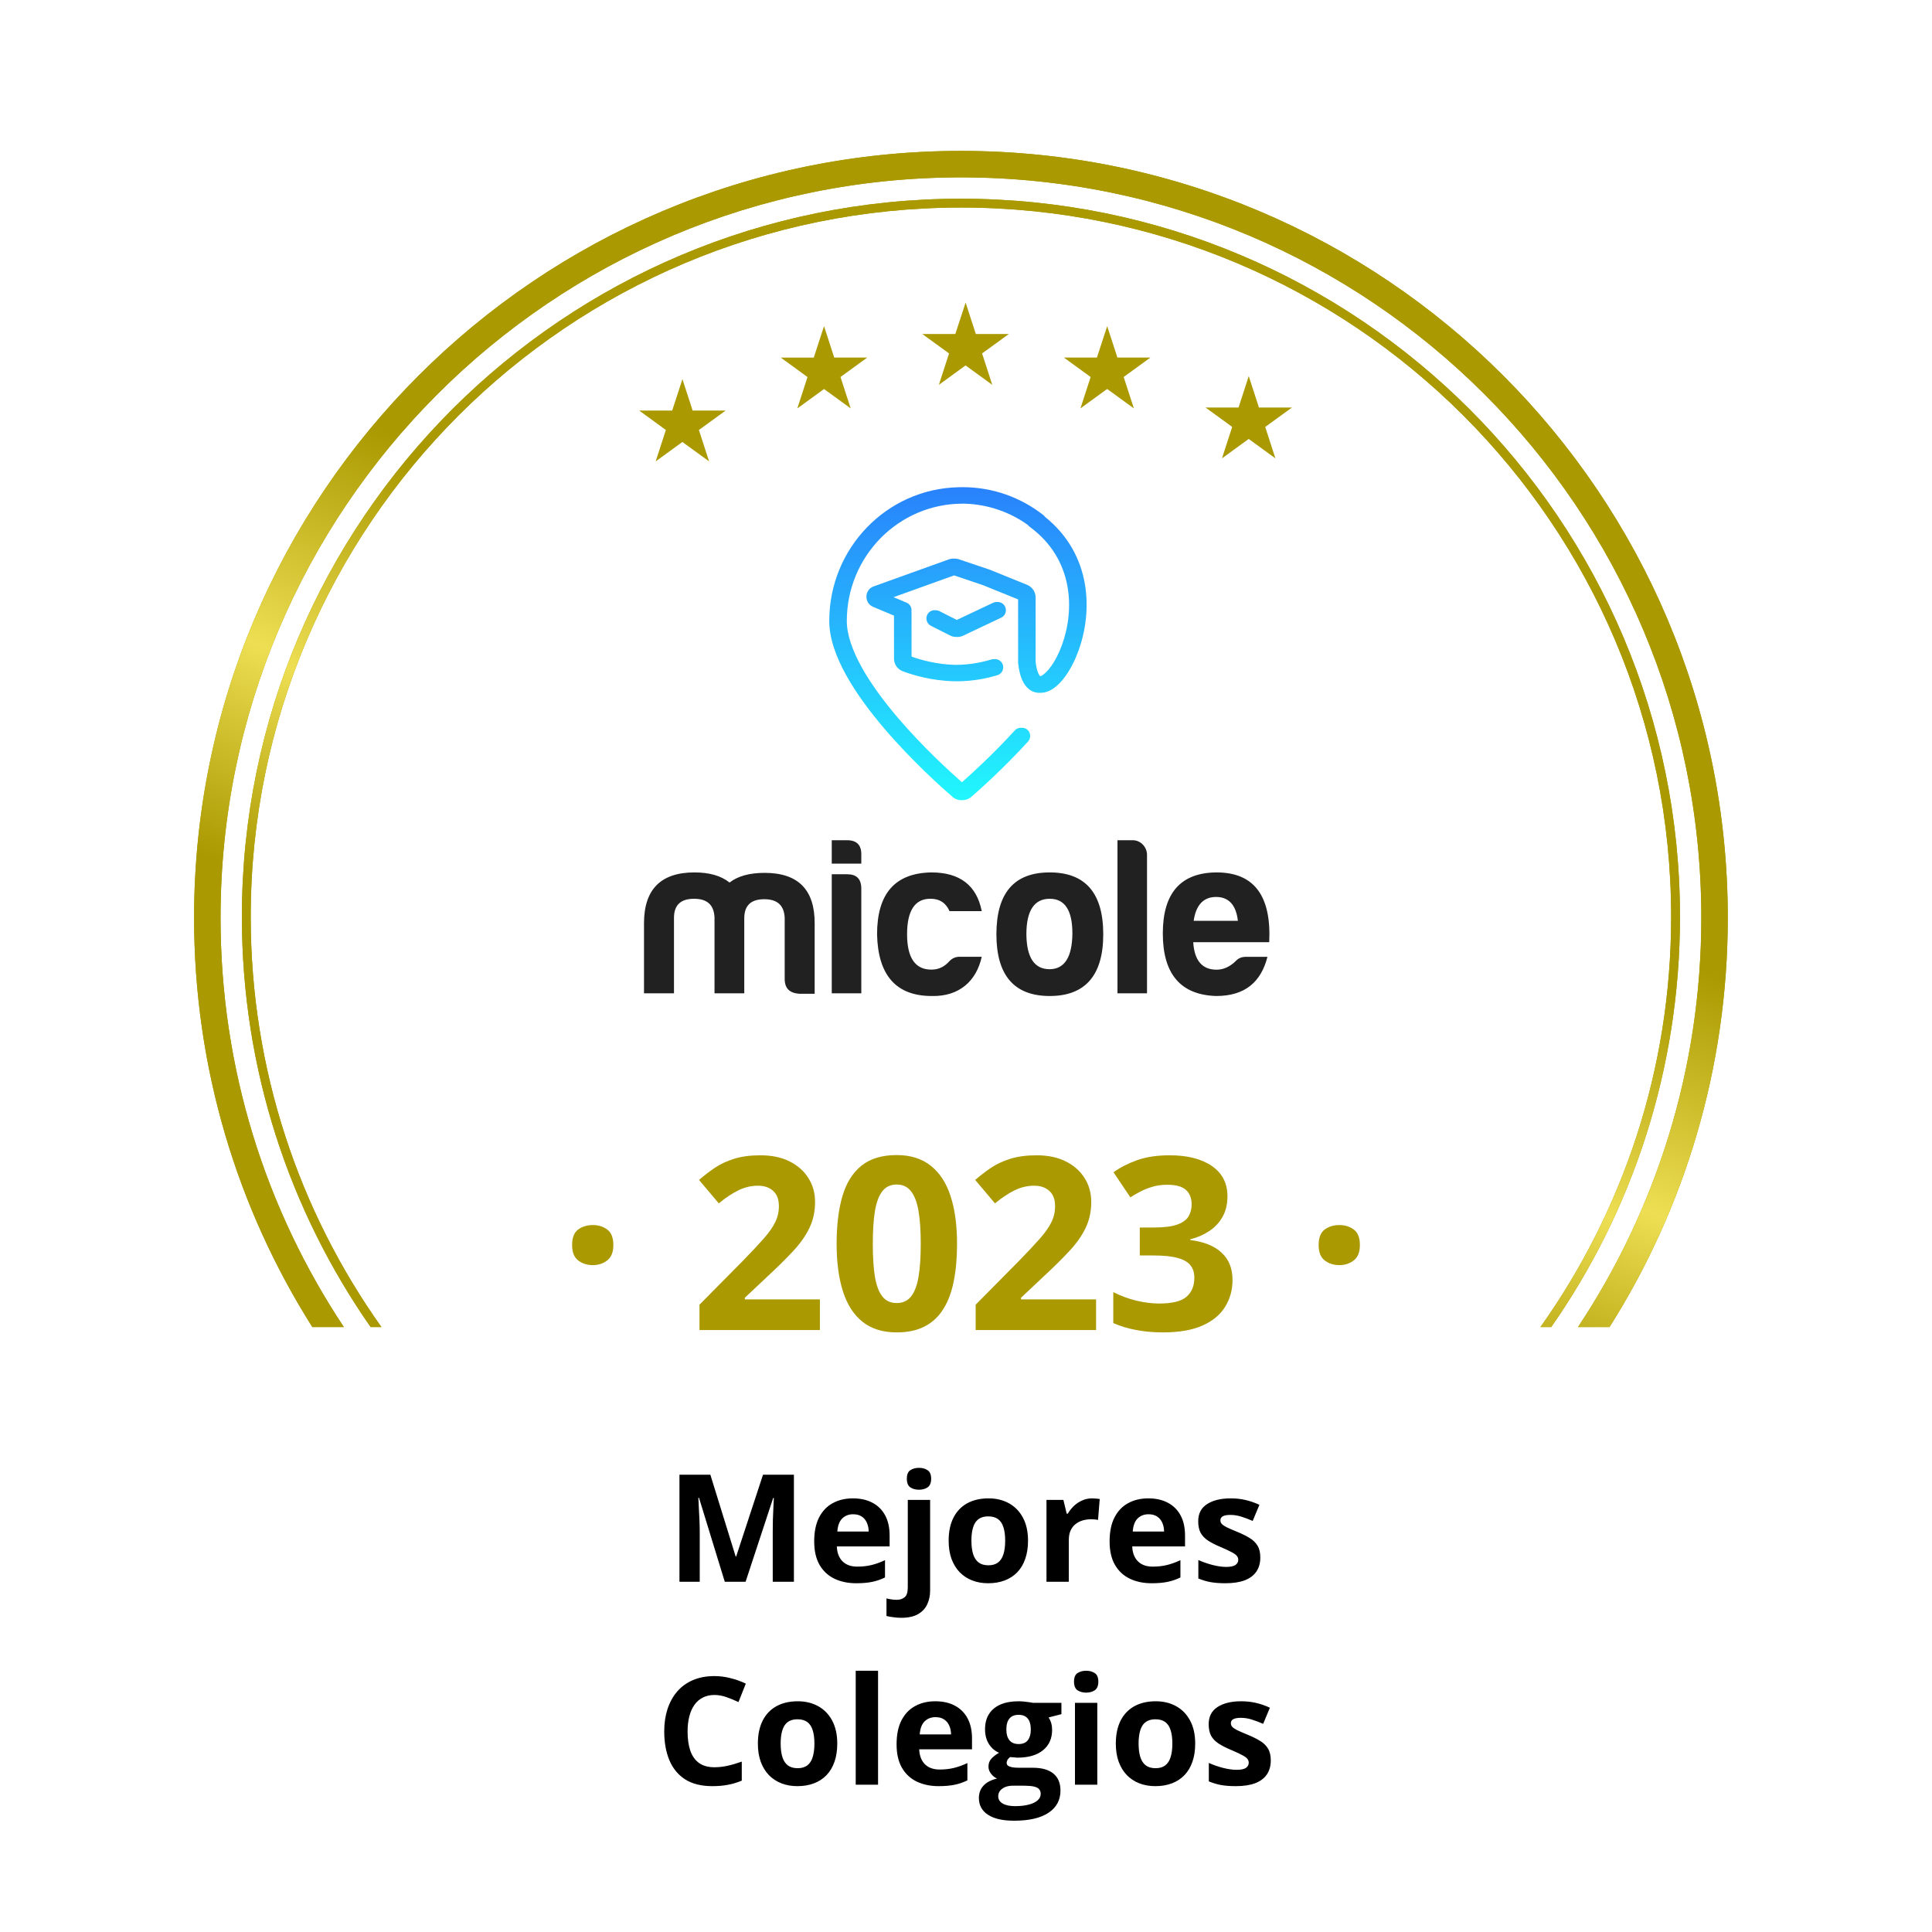
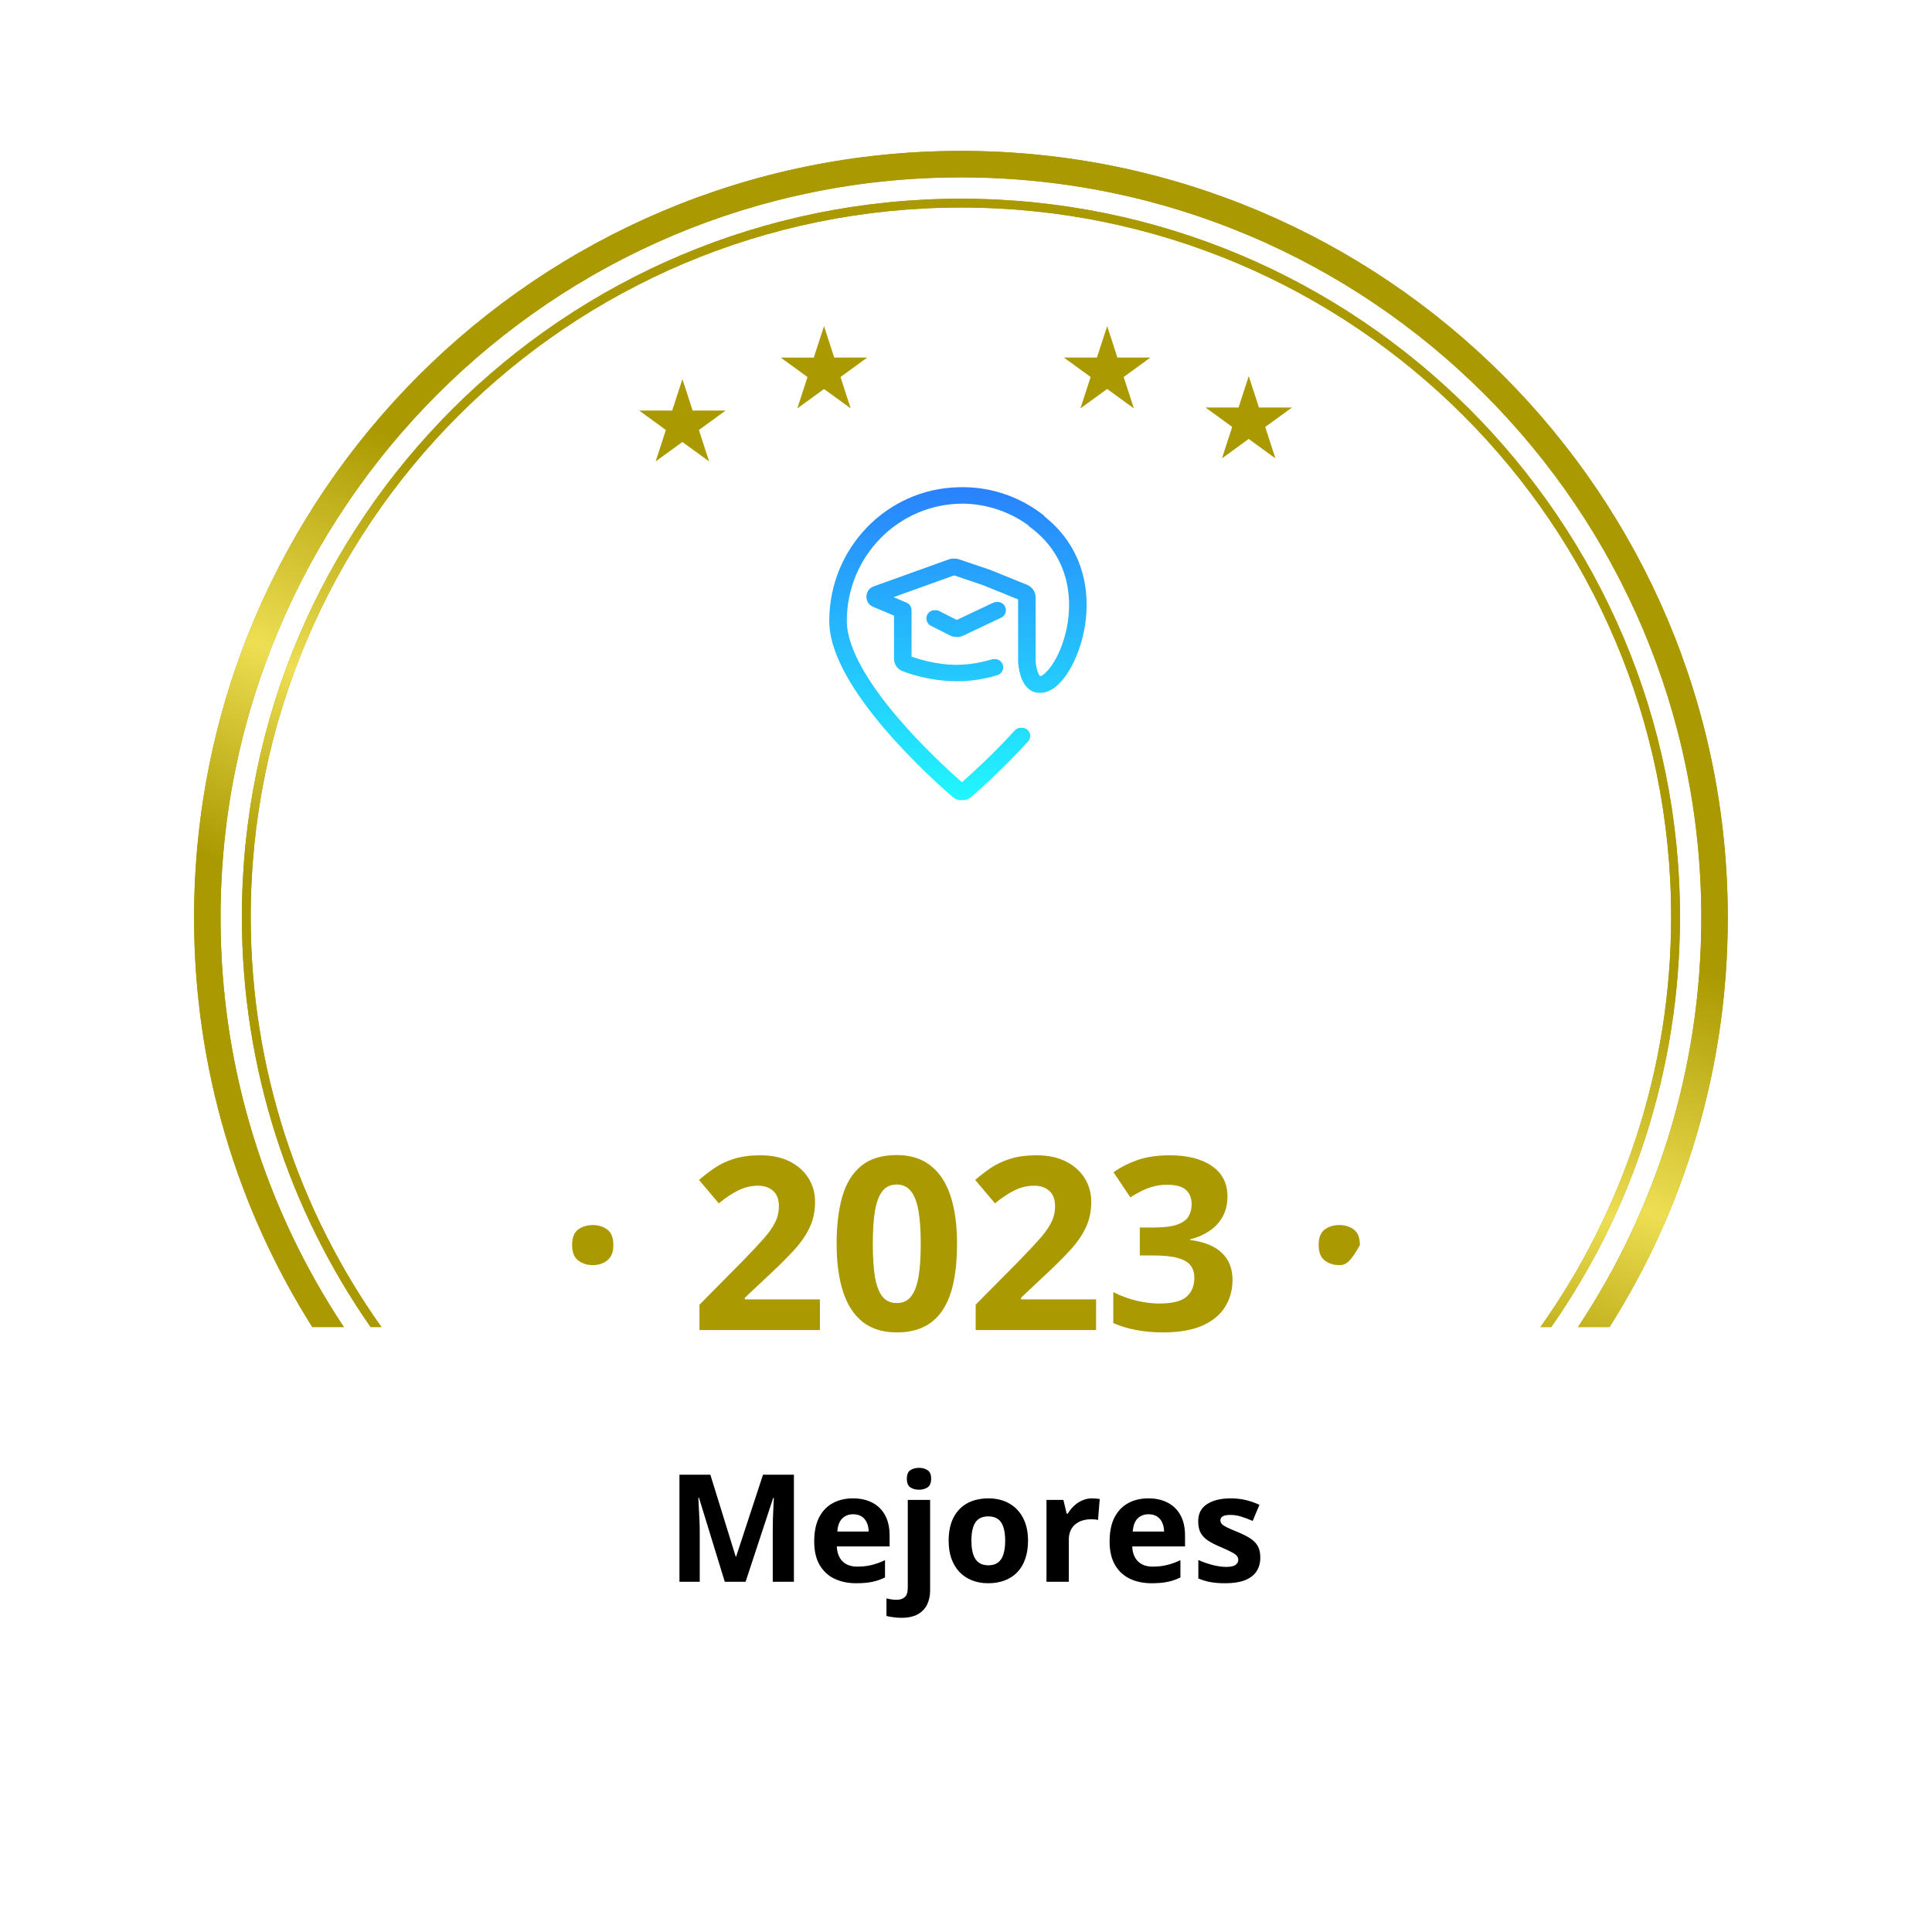
<svg xmlns="http://www.w3.org/2000/svg" width="219" height="219" viewBox="0 0 219 219" fill="none">
  <g filter="url(#filter0_d_800_28826)">
    <path fill-rule="evenodd" clip-rule="evenodd" d="M115.078 2.498C112.028 -0.833 106.778 -0.833 103.727 2.498C101.1 5.366 96.746 5.824 93.58 3.565C89.904 0.941 84.769 2.032 82.477 5.925C80.504 9.276 76.34 10.629 72.774 9.077C68.632 7.275 63.836 9.411 62.404 13.694C61.171 17.383 57.379 19.572 53.568 18.796C49.142 17.894 44.895 20.98 44.385 25.468C43.945 29.332 40.692 32.262 36.803 32.295C32.286 32.333 28.773 36.234 29.207 40.73C29.581 44.602 27.008 48.144 23.21 48.984C18.8 49.961 16.175 54.508 17.535 58.815C18.705 62.524 16.924 66.523 13.385 68.135C9.274 70.008 7.652 75.001 9.877 78.931C11.793 82.316 10.883 86.598 7.756 88.911C4.124 91.597 3.576 96.818 6.569 100.2C9.147 103.112 9.147 107.49 6.569 110.403C3.576 113.785 4.124 119.006 7.756 121.692C10.883 124.005 11.793 128.287 9.877 131.671C7.652 135.602 9.274 140.595 13.385 142.467C16.924 144.079 18.705 148.079 17.535 151.788L17.146 153.021C15.995 156.665 18.216 160.512 21.948 161.339L27 162.457V179.301C27 184.824 31.477 189.301 37 189.301H53C58.523 189.301 63 193.778 63 199.301V200.301C63 205.824 67.477 210.301 73 210.301H147C152.523 210.301 157 205.824 157 200.301V199.301C157 193.778 161.477 189.301 167 189.301H183C188.523 189.301 193 184.824 193 179.301V162.193L196.857 161.339C200.589 160.512 202.81 156.665 201.66 153.021L201.271 151.788C200.1 148.079 201.881 144.079 205.42 142.467C209.531 140.595 211.153 135.602 208.928 131.671C207.012 128.287 207.922 124.005 211.049 121.692C214.681 119.006 215.23 113.785 212.236 110.403C209.658 107.49 209.658 103.112 212.236 100.2C215.23 96.818 214.681 91.597 211.049 88.911C207.922 86.598 207.012 82.316 208.928 78.931C211.153 75.001 209.531 70.008 205.42 68.135C201.881 66.523 200.1 62.524 201.271 58.815C202.63 54.508 200.005 49.961 195.595 48.984C191.798 48.144 189.224 44.602 189.598 40.73C190.032 36.234 186.519 32.333 182.003 32.295C178.113 32.262 174.86 29.332 174.421 25.468C173.91 20.98 169.663 17.894 165.237 18.796C161.426 19.572 157.635 17.383 156.402 13.694C154.969 9.411 150.173 7.275 146.032 9.077C142.465 10.629 138.302 9.276 136.328 5.925C134.037 2.032 128.902 0.941 125.225 3.565C122.059 5.824 117.705 5.366 115.078 2.498Z" fill="white" />
  </g>
-   <path d="M109.457 34.301L110.566 37.717L110.61 37.861H110.76H114.354L111.448 39.974L111.326 40.063L111.37 40.207L112.479 43.623L109.573 41.511L109.451 41.422L109.329 41.511L106.423 43.623L107.532 40.207L107.577 40.063L107.455 39.974L104.549 37.861H108.142H108.292L108.336 37.717L109.457 34.301Z" fill="#AA9900" />
  <path d="M125.506 36.97L126.616 40.386L126.66 40.531H126.81H130.404L127.497 42.644L127.375 42.732L127.42 42.877L128.529 46.293L125.623 44.18L125.501 44.091L125.379 44.18L122.473 46.293L123.582 42.877L123.626 42.732L123.504 42.644L120.598 40.531H124.192H124.342L124.386 40.386L125.506 36.97Z" fill="#AA9900" />
  <path d="M77.357 42.978L78.466 46.394L78.51 46.538H78.66H82.254L79.348 48.651L79.226 48.74L79.27 48.884L80.379 52.301L77.473 50.188L77.351 50.099L77.229 50.188L74.323 52.301L75.432 48.884L75.477 48.74L75.355 48.651L72.454 46.538H76.048H76.198L76.242 46.394L77.357 42.978Z" fill="#AA9900" />
  <path d="M93.407 36.97L94.516 40.386L94.56 40.531H94.71H98.304L95.398 42.644L95.276 42.732L95.32 42.877L96.429 46.293L93.529 44.185L93.407 44.097L93.285 44.185L90.379 46.298L91.488 42.882L91.532 42.738L91.41 42.649L88.504 40.536H92.098H92.248L92.292 40.392L93.407 36.97Z" fill="#AA9900" />
  <path d="M141.551 42.634L142.66 46.051L142.704 46.195H142.854H146.448L143.542 48.308L143.42 48.397L143.464 48.541L144.573 51.957L141.667 49.844L141.545 49.755L141.423 49.844L138.517 51.957L139.626 48.541L139.67 48.397L139.56 48.308L136.654 46.195H140.247H140.397L140.441 46.051L141.551 42.634Z" fill="#AA9900" />
  <path fill-rule="evenodd" clip-rule="evenodd" d="M25 104.032C25 57.681 62.575 20.106 108.925 20.106C155.276 20.106 192.851 57.681 192.851 104.032C192.851 121.187 187.705 137.137 178.872 150.427H182.447C190.937 137.001 195.851 121.089 195.851 104.032C195.851 56.024 156.933 17.106 108.925 17.106C60.918 17.106 22 56.024 22 104.032C22 121.089 26.914 137.001 35.404 150.427H38.979C30.146 137.137 25 121.187 25 104.032Z" fill="#AA9900" />
  <path fill-rule="evenodd" clip-rule="evenodd" d="M25 104.032C25 57.681 62.575 20.106 108.925 20.106C155.276 20.106 192.851 57.681 192.851 104.032C192.851 121.187 187.705 137.137 178.872 150.427H182.447C190.937 137.001 195.851 121.089 195.851 104.032C195.851 56.024 156.933 17.106 108.925 17.106C60.918 17.106 22 56.024 22 104.032C22 121.089 26.914 137.001 35.404 150.427H38.979C30.146 137.137 25 121.187 25 104.032Z" fill="url(#paint0_linear_800_28826)" />
  <path fill-rule="evenodd" clip-rule="evenodd" d="M28.419 103.931C28.419 59.524 64.462 23.525 108.926 23.525C153.389 23.525 189.432 59.524 189.432 103.931C189.432 121.256 183.947 137.3 174.615 150.427H175.838C185.037 137.245 190.432 121.217 190.432 103.931C190.432 58.971 153.94 22.525 108.926 22.525C63.911 22.525 27.419 58.971 27.419 103.931C27.419 121.217 32.813 137.245 42.013 150.427H43.236C33.904 137.3 28.419 121.256 28.419 103.931Z" fill="#AA9900" />
  <path fill-rule="evenodd" clip-rule="evenodd" d="M28.419 103.931C28.419 59.524 64.462 23.525 108.926 23.525C153.389 23.525 189.432 59.524 189.432 103.931C189.432 121.256 183.947 137.3 174.615 150.427H175.838C185.037 137.245 190.432 121.217 190.432 103.931C190.432 58.971 153.94 22.525 108.926 22.525C63.911 22.525 27.419 58.971 27.419 103.931C27.419 121.217 32.813 137.245 42.013 150.427H43.236C33.904 137.3 28.419 121.256 28.419 103.931Z" fill="url(#paint1_linear_800_28826)" />
  <g clip-path="url(#clip0_800_28826)">
-     <path fill-rule="evenodd" clip-rule="evenodd" d="M76.399 103.973V112.597H73V104.66C73 100.808 74.916 98.892 78.719 98.892C80.43 98.892 81.742 99.276 82.696 100.04C83.654 99.302 84.962 98.943 86.678 98.943C90.481 98.943 92.371 100.859 92.346 104.711V112.648H90.61C89.502 112.572 88.948 112.036 88.948 110.964V104.023C88.873 102.618 88.115 101.93 86.632 101.93C85.145 101.93 84.391 102.618 84.366 104.023V112.597H80.993V103.973C80.918 102.568 80.16 101.88 78.677 101.88C77.182 101.88 76.424 102.568 76.399 103.973ZM96.02 99.099C97.103 99.099 97.632 99.635 97.632 100.732V112.597H94.283V99.099H96.02V99.099ZM96.02 95.243C97.128 95.243 97.657 95.804 97.632 96.901V97.897H94.283V95.243H96.02ZM105.616 112.901C101.584 112.901 99.519 110.555 99.419 105.909C99.419 101.289 101.459 98.968 105.566 98.892C108.79 98.892 110.706 100.348 111.285 103.281H107.632C107.228 102.361 106.524 101.876 105.466 101.876C103.704 101.876 102.821 103.226 102.821 105.905C102.821 108.584 103.754 109.935 105.616 109.909C106.395 109.909 107.078 109.576 107.632 108.939C107.961 108.606 108.336 108.454 108.765 108.454H111.285C110.677 111.217 108.715 112.977 105.616 112.901ZM116.345 105.909C116.37 108.538 117.253 109.863 118.965 109.863C120.677 109.863 121.535 108.487 121.56 105.808C121.56 103.179 120.702 101.88 118.99 101.88C117.228 101.88 116.345 103.23 116.345 105.909ZM125.058 105.909C125.058 110.555 123.017 112.901 118.99 112.901C114.962 112.901 112.946 110.555 112.946 105.909C112.946 101.213 114.962 98.892 118.99 98.892C123.017 98.892 125.058 101.213 125.058 105.909ZM130.019 96.901V112.593H126.67V95.243H128.407C129.29 95.243 130.019 96.01 130.019 96.901ZM135.308 104.378H140.319C140.119 102.593 139.286 101.673 137.849 101.673C136.416 101.673 135.562 102.593 135.308 104.378ZM137.853 112.901C133.821 112.774 131.81 110.399 131.81 105.808C131.81 101.213 133.851 98.918 137.903 98.892C142.135 98.892 144.126 101.521 143.872 106.804H135.258C135.383 108.871 136.266 109.918 137.903 109.918C138.682 109.918 139.415 109.584 140.069 108.947C140.373 108.614 140.748 108.462 141.202 108.462H143.672C142.939 111.319 141.127 112.901 137.853 112.901Z" fill="#212121" />
    <path fill-rule="evenodd" clip-rule="evenodd" d="M109.061 90.7C109.427 90.713 109.795 90.589 110.091 90.334C111.074 89.485 113.773 87.085 116.535 84.051C116.876 83.675 116.851 83.084 116.481 82.739C116.28 82.551 116.018 82.473 115.765 82.499C115.497 82.481 115.224 82.581 115.029 82.798C112.578 85.491 110.166 87.678 109.037 88.672C107.709 87.506 104.609 84.686 101.753 81.333C100.208 79.519 98.754 77.57 97.688 75.658C96.618 73.73 95.989 71.932 95.989 70.392C95.989 63.046 101.866 57.093 109.117 57.093C109.207 57.093 109.297 57.094 109.387 57.095C112.032 57.18 114.478 58.055 116.503 59.498C116.558 59.574 116.624 59.641 116.703 59.7C121.756 63.397 121.801 69.156 120.394 73.072C120.044 74.042 119.615 74.865 119.173 75.49C118.719 76.131 118.307 76.486 118.02 76.616C117.981 76.635 117.947 76.647 117.919 76.656C117.91 76.649 117.898 76.639 117.884 76.624C117.743 76.477 117.505 76.038 117.393 75.008V67.734C117.393 67.101 117.01 66.532 116.431 66.295L112.203 64.582L108.709 63.401C108.539 63.343 108.363 63.317 108.187 63.322C107.976 63.305 107.763 63.334 107.561 63.405L99.027 66.473C97.973 66.853 97.932 68.35 98.965 68.785L101.339 69.785V74.65C101.339 75.253 101.689 75.836 102.293 76.072C103.433 76.518 105.655 77.167 108.078 77.217C108.226 77.221 108.376 77.224 108.525 77.224C110.296 77.224 111.899 76.89 113.069 76.532C113.553 76.384 113.827 75.865 113.682 75.376C113.557 74.957 113.167 74.692 112.752 74.717C112.633 74.704 112.51 74.714 112.388 74.751C111.347 75.068 109.923 75.363 108.373 75.363C108.288 75.363 108.203 75.362 108.118 75.361C106.174 75.298 104.359 74.805 103.328 74.426V69.481C103.328 69.426 103.323 69.376 103.315 69.325C103.382 68.907 103.165 68.481 102.761 68.312L101.287 67.692L108.154 65.224L111.422 66.329L115.408 67.945V75.11L115.412 75.156C115.533 76.342 115.833 77.321 116.424 77.928C116.741 78.253 117.132 78.464 117.578 78.519C117.707 78.535 117.833 78.538 117.958 78.53C118.309 78.534 118.643 78.443 118.942 78.304C119.646 77.979 120.287 77.333 120.825 76.57C121.374 75.789 121.878 74.806 122.274 73.705C123.798 69.464 123.89 62.958 118.459 58.591C118.409 58.515 118.342 58.443 118.267 58.384C115.735 56.401 112.565 55.223 109.121 55.223C108.951 55.223 108.781 55.226 108.613 55.232C100.512 55.422 94 62.136 94 70.388C94 72.393 94.8 74.528 95.937 76.57C97.082 78.629 98.623 80.68 100.21 82.549C103.392 86.283 106.845 89.359 107.982 90.338C108.294 90.608 108.682 90.727 109.061 90.7ZM108.459 70.272L112.575 68.326C112.722 68.256 112.879 68.231 113.032 68.243C113.403 68.213 113.771 68.416 113.936 68.776C114.152 69.24 113.952 69.797 113.494 70.013L109.171 72.059C108.931 72.175 108.667 72.222 108.408 72.201C108.166 72.205 107.924 72.152 107.702 72.039L105.52 70.934C105.066 70.706 104.882 70.145 105.107 69.685C105.281 69.33 105.651 69.138 106.02 69.174C106.174 69.165 106.332 69.196 106.48 69.27L108.459 70.272Z" fill="url(#paint2_linear_800_28826)" />
  </g>
-   <path d="M64.851 141.135C64.851 140.298 65.078 139.71 65.532 139.372C65.995 139.034 66.552 138.865 67.202 138.865C67.834 138.865 68.377 139.034 68.831 139.372C69.294 139.71 69.526 140.298 69.526 141.135C69.526 141.936 69.294 142.515 68.831 142.871C68.377 143.228 67.834 143.406 67.202 143.406C66.552 143.406 65.995 143.228 65.532 142.871C65.078 142.515 64.851 141.936 64.851 141.135ZM92.939 150.765H79.289V147.893L84.191 142.938C85.179 141.923 85.971 141.077 86.568 140.401C87.173 139.715 87.61 139.092 87.877 138.531C88.153 137.97 88.291 137.369 88.291 136.728C88.291 135.953 88.073 135.374 87.636 134.991C87.209 134.6 86.635 134.404 85.913 134.404C85.157 134.404 84.422 134.577 83.71 134.925C82.997 135.272 82.254 135.766 81.479 136.407L79.236 133.749C79.796 133.268 80.388 132.814 81.012 132.387C81.644 131.96 82.374 131.617 83.202 131.359C84.039 131.091 85.041 130.958 86.207 130.958C87.489 130.958 88.589 131.189 89.506 131.652C90.432 132.115 91.144 132.748 91.643 133.549C92.142 134.341 92.391 135.241 92.391 136.247C92.391 137.324 92.177 138.308 91.75 139.198C91.323 140.089 90.699 140.97 89.88 141.843C89.07 142.716 88.09 143.682 86.942 144.741L84.431 147.105V147.292H92.939V150.765ZM108.485 141.002C108.485 142.578 108.36 143.984 108.111 145.222C107.871 146.46 107.479 147.51 106.936 148.374C106.401 149.238 105.698 149.897 104.825 150.351C103.953 150.805 102.893 151.032 101.647 151.032C100.08 151.032 98.793 150.636 97.787 149.843C96.781 149.042 96.037 147.893 95.556 146.397C95.076 144.893 94.835 143.094 94.835 141.002C94.835 138.891 95.053 137.088 95.49 135.592C95.935 134.088 96.656 132.935 97.653 132.133C98.65 131.332 99.982 130.931 101.647 130.931C103.205 130.931 104.487 131.332 105.493 132.133C106.508 132.926 107.261 134.074 107.75 135.579C108.24 137.075 108.485 138.882 108.485 141.002ZM98.936 141.002C98.936 142.488 99.016 143.731 99.176 144.728C99.345 145.716 99.626 146.46 100.017 146.958C100.409 147.457 100.952 147.706 101.647 147.706C102.332 147.706 102.871 147.461 103.263 146.972C103.663 146.473 103.948 145.73 104.118 144.741C104.287 143.744 104.371 142.497 104.371 141.002C104.371 139.515 104.287 138.272 104.118 137.275C103.948 136.278 103.663 135.53 103.263 135.031C102.871 134.524 102.332 134.27 101.647 134.27C100.952 134.27 100.409 134.524 100.017 135.031C99.626 135.53 99.345 136.278 99.176 137.275C99.016 138.272 98.936 139.515 98.936 141.002ZM124.245 150.765H110.595V147.893L115.497 142.938C116.485 141.923 117.278 141.077 117.874 140.401C118.48 139.715 118.916 139.092 119.183 138.531C119.459 137.97 119.597 137.369 119.597 136.728C119.597 135.953 119.379 135.374 118.943 134.991C118.515 134.6 117.941 134.404 117.22 134.404C116.463 134.404 115.728 134.577 115.016 134.925C114.304 135.272 113.56 135.766 112.786 136.407L110.542 133.749C111.103 133.268 111.695 132.814 112.318 132.387C112.95 131.96 113.68 131.617 114.508 131.359C115.345 131.091 116.347 130.958 117.514 130.958C118.796 130.958 119.895 131.189 120.812 131.652C121.738 132.115 122.451 132.748 122.949 133.549C123.448 134.341 123.697 135.241 123.697 136.247C123.697 137.324 123.484 138.308 123.056 139.198C122.629 140.089 122.006 140.97 121.186 141.843C120.376 142.716 119.397 143.682 118.248 144.741L115.737 147.105V147.292H124.245V150.765ZM139.137 135.606C139.137 136.505 138.95 137.284 138.576 137.943C138.202 138.602 137.694 139.141 137.053 139.559C136.421 139.978 135.709 140.285 134.916 140.481V140.561C136.483 140.757 137.672 141.237 138.482 142.003C139.302 142.769 139.711 143.793 139.711 145.075C139.711 146.215 139.431 147.234 138.87 148.134C138.318 149.033 137.463 149.741 136.305 150.257C135.148 150.774 133.656 151.032 131.831 151.032C130.754 151.032 129.748 150.943 128.813 150.765C127.887 150.596 127.014 150.333 126.195 149.977V146.464C127.032 146.891 127.909 147.216 128.826 147.439C129.743 147.653 130.598 147.76 131.39 147.76C132.868 147.76 133.901 147.506 134.489 146.998C135.086 146.482 135.384 145.761 135.384 144.835C135.384 144.292 135.246 143.833 134.97 143.459C134.694 143.085 134.213 142.8 133.527 142.604C132.851 142.408 131.902 142.31 130.682 142.31H129.2V139.145H130.709C131.911 139.145 132.824 139.034 133.447 138.811C134.079 138.58 134.507 138.268 134.729 137.876C134.961 137.476 135.077 137.021 135.077 136.514C135.077 135.819 134.863 135.276 134.436 134.885C134.008 134.493 133.296 134.297 132.299 134.297C131.675 134.297 131.105 134.377 130.589 134.537C130.081 134.689 129.623 134.876 129.213 135.098C128.804 135.312 128.443 135.521 128.132 135.726L126.222 132.881C126.987 132.329 127.882 131.871 128.906 131.505C129.939 131.14 131.168 130.958 132.592 130.958C134.605 130.958 136.198 131.363 137.374 132.173C138.549 132.984 139.137 134.128 139.137 135.606ZM149.474 141.135C149.474 140.298 149.701 139.71 150.155 139.372C150.618 139.034 151.175 138.865 151.825 138.865C152.457 138.865 153 139.034 153.454 139.372C153.917 139.71 154.149 140.298 154.149 141.135C154.149 141.936 153.917 142.515 153.454 142.871C153 143.228 152.457 143.406 151.825 143.406C151.175 143.406 150.618 143.228 150.155 142.871C149.701 142.515 149.474 141.936 149.474 141.135Z" fill="#AA9900" />
-   <path d="M80.987 192.132C80.494 192.132 80.057 192.229 79.675 192.423C79.299 192.611 78.981 192.885 78.721 193.245C78.466 193.604 78.272 194.039 78.14 194.548C78.007 195.057 77.94 195.63 77.94 196.266C77.94 197.124 78.046 197.857 78.256 198.466C78.472 199.069 78.804 199.531 79.252 199.852C79.7 200.167 80.278 200.325 80.987 200.325C81.479 200.325 81.972 200.27 82.464 200.159C82.962 200.049 83.502 199.891 84.083 199.686V201.844C83.546 202.066 83.018 202.223 82.498 202.317C81.977 202.417 81.394 202.467 80.746 202.467C79.495 202.467 78.466 202.209 77.658 201.695C76.856 201.175 76.261 200.45 75.874 199.52C75.486 198.585 75.293 197.495 75.293 196.25C75.293 195.331 75.417 194.49 75.666 193.726C75.915 192.962 76.28 192.301 76.762 191.742C77.243 191.183 77.838 190.752 78.546 190.447C79.255 190.143 80.068 189.991 80.987 189.991C81.59 189.991 82.193 190.068 82.796 190.223C83.405 190.373 83.986 190.58 84.54 190.846L83.71 192.938C83.256 192.722 82.799 192.534 82.34 192.373C81.88 192.213 81.43 192.132 80.987 192.132ZM94.907 197.644C94.907 198.419 94.802 199.105 94.592 199.703C94.387 200.3 94.085 200.807 93.687 201.222C93.294 201.631 92.818 201.941 92.259 202.151C91.706 202.362 91.081 202.467 90.383 202.467C89.73 202.467 89.13 202.362 88.582 202.151C88.04 201.941 87.567 201.631 87.163 201.222C86.764 200.807 86.454 200.3 86.233 199.703C86.017 199.105 85.909 198.419 85.909 197.644C85.909 196.615 86.092 195.743 86.457 195.029C86.822 194.315 87.342 193.773 88.018 193.402C88.693 193.032 89.498 192.846 90.433 192.846C91.302 192.846 92.071 193.032 92.741 193.402C93.416 193.773 93.944 194.315 94.326 195.029C94.713 195.743 94.907 196.615 94.907 197.644ZM88.491 197.644C88.491 198.253 88.557 198.765 88.69 199.18C88.823 199.595 89.03 199.907 89.312 200.118C89.595 200.328 89.963 200.433 90.416 200.433C90.865 200.433 91.227 200.328 91.504 200.118C91.786 199.907 91.991 199.595 92.118 199.18C92.251 198.765 92.317 198.253 92.317 197.644C92.317 197.03 92.251 196.521 92.118 196.117C91.991 195.707 91.786 195.4 91.504 195.195C91.222 194.991 90.854 194.888 90.4 194.888C89.73 194.888 89.243 195.118 88.939 195.577C88.64 196.036 88.491 196.725 88.491 197.644ZM99.531 202.301H96.999V189.385H99.531V202.301ZM106.022 192.846C106.88 192.846 107.618 193.012 108.238 193.344C108.858 193.671 109.337 194.147 109.674 194.772C110.012 195.397 110.181 196.161 110.181 197.063V198.292H104.196C104.223 199.005 104.437 199.567 104.835 199.977C105.239 200.381 105.798 200.583 106.512 200.583C107.104 200.583 107.646 200.522 108.139 200.4C108.631 200.278 109.138 200.096 109.658 199.852V201.811C109.198 202.038 108.717 202.204 108.213 202.309C107.715 202.414 107.109 202.467 106.396 202.467C105.466 202.467 104.641 202.295 103.922 201.952C103.208 201.609 102.646 201.086 102.237 200.383C101.833 199.681 101.631 198.795 101.631 197.727C101.631 196.642 101.813 195.74 102.179 195.021C102.549 194.296 103.064 193.754 103.723 193.394C104.381 193.029 105.148 192.846 106.022 192.846ZM106.039 194.647C105.546 194.647 105.137 194.805 104.81 195.121C104.489 195.436 104.304 195.931 104.254 196.606H107.807C107.801 196.23 107.732 195.895 107.599 195.602C107.472 195.309 107.278 195.076 107.018 194.905C106.764 194.733 106.437 194.647 106.039 194.647ZM114.954 206.385C113.659 206.385 112.668 206.158 111.982 205.704C111.301 205.256 110.961 204.625 110.961 203.812C110.961 203.253 111.135 202.785 111.484 202.409C111.833 202.032 112.344 201.764 113.02 201.604C112.759 201.493 112.533 201.313 112.339 201.064C112.145 200.809 112.048 200.541 112.048 200.259C112.048 199.905 112.151 199.611 112.355 199.379C112.56 199.141 112.856 198.909 113.244 198.682C112.757 198.471 112.369 198.134 112.082 197.669C111.799 197.204 111.658 196.656 111.658 196.025C111.658 195.35 111.805 194.778 112.098 194.307C112.397 193.831 112.829 193.469 113.393 193.22C113.963 192.971 114.655 192.846 115.468 192.846C115.64 192.846 115.839 192.857 116.066 192.879C116.293 192.902 116.5 192.926 116.688 192.954C116.882 192.982 117.012 193.004 117.079 193.021H120.316V194.307L118.863 194.681C118.996 194.885 119.096 195.104 119.162 195.336C119.229 195.569 119.262 195.815 119.262 196.075C119.262 197.071 118.913 197.849 118.216 198.408C117.524 198.961 116.561 199.238 115.327 199.238C115.034 199.221 114.757 199.199 114.497 199.171C114.37 199.271 114.273 199.376 114.207 199.487C114.14 199.597 114.107 199.714 114.107 199.835C114.107 199.957 114.157 200.06 114.256 200.143C114.361 200.22 114.516 200.281 114.721 200.325C114.931 200.364 115.192 200.383 115.501 200.383H117.079C118.097 200.383 118.872 200.602 119.403 201.039C119.94 201.476 120.208 202.118 120.208 202.965C120.208 204.049 119.754 204.891 118.847 205.488C117.945 206.086 116.647 206.385 114.954 206.385ZM115.062 204.733C115.665 204.733 116.182 204.675 116.614 204.559C117.051 204.448 117.386 204.287 117.618 204.077C117.851 203.872 117.967 203.626 117.967 203.338C117.967 203.106 117.898 202.921 117.759 202.782C117.626 202.649 117.422 202.555 117.145 202.5C116.874 202.445 116.525 202.417 116.099 202.417H114.788C114.478 202.417 114.198 202.467 113.949 202.566C113.706 202.666 113.512 202.804 113.368 202.981C113.224 203.164 113.152 203.374 113.152 203.612C113.152 203.961 113.318 204.235 113.65 204.434C113.988 204.633 114.458 204.733 115.062 204.733ZM115.468 197.694C115.944 197.694 116.293 197.547 116.514 197.254C116.736 196.961 116.846 196.562 116.846 196.059C116.846 195.5 116.73 195.082 116.498 194.805C116.271 194.523 115.928 194.382 115.468 194.382C115.003 194.382 114.655 194.523 114.422 194.805C114.19 195.082 114.074 195.5 114.074 196.059C114.074 196.562 114.187 196.961 114.414 197.254C114.646 197.547 114.998 197.694 115.468 197.694ZM124.383 193.021V202.301H121.852V193.021H124.383ZM123.122 189.385C123.498 189.385 123.822 189.473 124.093 189.65C124.364 189.822 124.5 190.146 124.5 190.622C124.5 191.092 124.364 191.418 124.093 191.601C123.822 191.778 123.498 191.867 123.122 191.867C122.74 191.867 122.413 191.778 122.142 191.601C121.876 191.418 121.744 191.092 121.744 190.622C121.744 190.146 121.876 189.822 122.142 189.65C122.413 189.473 122.74 189.385 123.122 189.385ZM135.481 197.644C135.481 198.419 135.376 199.105 135.166 199.703C134.961 200.3 134.66 200.807 134.261 201.222C133.868 201.631 133.392 201.941 132.833 202.151C132.28 202.362 131.655 202.467 130.958 202.467C130.305 202.467 129.704 202.362 129.156 202.151C128.614 201.941 128.141 201.631 127.737 201.222C127.338 200.807 127.028 200.3 126.807 199.703C126.591 199.105 126.483 198.419 126.483 197.644C126.483 196.615 126.666 195.743 127.031 195.029C127.396 194.315 127.917 193.773 128.592 193.402C129.267 193.032 130.072 192.846 131.007 192.846C131.876 192.846 132.645 193.032 133.315 193.402C133.99 193.773 134.519 194.315 134.9 195.029C135.288 195.743 135.481 196.615 135.481 197.644ZM129.065 197.644C129.065 198.253 129.131 198.765 129.264 199.18C129.397 199.595 129.604 199.907 129.887 200.118C130.169 200.328 130.537 200.433 130.991 200.433C131.439 200.433 131.801 200.328 132.078 200.118C132.36 199.907 132.565 199.595 132.692 199.18C132.825 198.765 132.892 198.253 132.892 197.644C132.892 197.03 132.825 196.521 132.692 196.117C132.565 195.707 132.36 195.4 132.078 195.195C131.796 194.991 131.428 194.888 130.974 194.888C130.305 194.888 129.818 195.118 129.513 195.577C129.214 196.036 129.065 196.725 129.065 197.644ZM144.048 199.545C144.048 200.176 143.898 200.71 143.6 201.147C143.306 201.579 142.866 201.908 142.28 202.135C141.693 202.356 140.963 202.467 140.088 202.467C139.441 202.467 138.885 202.425 138.42 202.342C137.961 202.259 137.496 202.121 137.025 201.927V199.835C137.529 200.062 138.069 200.25 138.644 200.4C139.225 200.544 139.734 200.616 140.171 200.616C140.664 200.616 141.015 200.544 141.226 200.4C141.441 200.25 141.549 200.057 141.549 199.819C141.549 199.664 141.505 199.526 141.417 199.404C141.333 199.277 141.151 199.135 140.869 198.98C140.586 198.82 140.144 198.612 139.541 198.358C138.959 198.114 138.481 197.868 138.104 197.619C137.734 197.37 137.457 197.077 137.274 196.739C137.097 196.396 137.009 195.962 137.009 195.436C137.009 194.578 137.341 193.934 138.005 193.502C138.674 193.065 139.568 192.846 140.686 192.846C141.262 192.846 141.809 192.904 142.33 193.021C142.855 193.137 143.395 193.322 143.948 193.577L143.185 195.403C142.725 195.204 142.291 195.04 141.881 194.913C141.477 194.786 141.065 194.722 140.645 194.722C140.274 194.722 139.994 194.772 139.806 194.872C139.618 194.971 139.524 195.123 139.524 195.328C139.524 195.478 139.571 195.61 139.665 195.727C139.765 195.843 139.953 195.973 140.229 196.117C140.512 196.255 140.924 196.435 141.466 196.656C141.992 196.872 142.449 197.099 142.836 197.337C143.223 197.569 143.522 197.86 143.732 198.208C143.943 198.552 144.048 198.997 144.048 199.545Z" fill="black" />
+   <path d="M64.851 141.135C64.851 140.298 65.078 139.71 65.532 139.372C65.995 139.034 66.552 138.865 67.202 138.865C67.834 138.865 68.377 139.034 68.831 139.372C69.294 139.71 69.526 140.298 69.526 141.135C69.526 141.936 69.294 142.515 68.831 142.871C68.377 143.228 67.834 143.406 67.202 143.406C66.552 143.406 65.995 143.228 65.532 142.871C65.078 142.515 64.851 141.936 64.851 141.135ZM92.939 150.765H79.289V147.893L84.191 142.938C85.179 141.923 85.971 141.077 86.568 140.401C87.173 139.715 87.61 139.092 87.877 138.531C88.153 137.97 88.291 137.369 88.291 136.728C88.291 135.953 88.073 135.374 87.636 134.991C87.209 134.6 86.635 134.404 85.913 134.404C85.157 134.404 84.422 134.577 83.71 134.925C82.997 135.272 82.254 135.766 81.479 136.407L79.236 133.749C79.796 133.268 80.388 132.814 81.012 132.387C81.644 131.96 82.374 131.617 83.202 131.359C84.039 131.091 85.041 130.958 86.207 130.958C87.489 130.958 88.589 131.189 89.506 131.652C90.432 132.115 91.144 132.748 91.643 133.549C92.142 134.341 92.391 135.241 92.391 136.247C92.391 137.324 92.177 138.308 91.75 139.198C91.323 140.089 90.699 140.97 89.88 141.843C89.07 142.716 88.09 143.682 86.942 144.741L84.431 147.105V147.292H92.939V150.765ZM108.485 141.002C108.485 142.578 108.36 143.984 108.111 145.222C107.871 146.46 107.479 147.51 106.936 148.374C106.401 149.238 105.698 149.897 104.825 150.351C103.953 150.805 102.893 151.032 101.647 151.032C100.08 151.032 98.793 150.636 97.787 149.843C96.781 149.042 96.037 147.893 95.556 146.397C95.076 144.893 94.835 143.094 94.835 141.002C94.835 138.891 95.053 137.088 95.49 135.592C95.935 134.088 96.656 132.935 97.653 132.133C98.65 131.332 99.982 130.931 101.647 130.931C103.205 130.931 104.487 131.332 105.493 132.133C106.508 132.926 107.261 134.074 107.75 135.579C108.24 137.075 108.485 138.882 108.485 141.002ZM98.936 141.002C98.936 142.488 99.016 143.731 99.176 144.728C99.345 145.716 99.626 146.46 100.017 146.958C100.409 147.457 100.952 147.706 101.647 147.706C102.332 147.706 102.871 147.461 103.263 146.972C103.663 146.473 103.948 145.73 104.118 144.741C104.287 143.744 104.371 142.497 104.371 141.002C104.371 139.515 104.287 138.272 104.118 137.275C103.948 136.278 103.663 135.53 103.263 135.031C102.871 134.524 102.332 134.27 101.647 134.27C100.952 134.27 100.409 134.524 100.017 135.031C99.626 135.53 99.345 136.278 99.176 137.275C99.016 138.272 98.936 139.515 98.936 141.002ZM124.245 150.765H110.595V147.893L115.497 142.938C116.485 141.923 117.278 141.077 117.874 140.401C118.48 139.715 118.916 139.092 119.183 138.531C119.459 137.97 119.597 137.369 119.597 136.728C119.597 135.953 119.379 135.374 118.943 134.991C118.515 134.6 117.941 134.404 117.22 134.404C116.463 134.404 115.728 134.577 115.016 134.925C114.304 135.272 113.56 135.766 112.786 136.407L110.542 133.749C111.103 133.268 111.695 132.814 112.318 132.387C112.95 131.96 113.68 131.617 114.508 131.359C115.345 131.091 116.347 130.958 117.514 130.958C118.796 130.958 119.895 131.189 120.812 131.652C121.738 132.115 122.451 132.748 122.949 133.549C123.448 134.341 123.697 135.241 123.697 136.247C123.697 137.324 123.484 138.308 123.056 139.198C122.629 140.089 122.006 140.97 121.186 141.843C120.376 142.716 119.397 143.682 118.248 144.741L115.737 147.105V147.292H124.245V150.765ZM139.137 135.606C139.137 136.505 138.95 137.284 138.576 137.943C138.202 138.602 137.694 139.141 137.053 139.559C136.421 139.978 135.709 140.285 134.916 140.481V140.561C136.483 140.757 137.672 141.237 138.482 142.003C139.302 142.769 139.711 143.793 139.711 145.075C139.711 146.215 139.431 147.234 138.87 148.134C138.318 149.033 137.463 149.741 136.305 150.257C135.148 150.774 133.656 151.032 131.831 151.032C130.754 151.032 129.748 150.943 128.813 150.765C127.887 150.596 127.014 150.333 126.195 149.977V146.464C127.032 146.891 127.909 147.216 128.826 147.439C129.743 147.653 130.598 147.76 131.39 147.76C132.868 147.76 133.901 147.506 134.489 146.998C135.086 146.482 135.384 145.761 135.384 144.835C135.384 144.292 135.246 143.833 134.97 143.459C134.694 143.085 134.213 142.8 133.527 142.604C132.851 142.408 131.902 142.31 130.682 142.31H129.2V139.145H130.709C131.911 139.145 132.824 139.034 133.447 138.811C134.079 138.58 134.507 138.268 134.729 137.876C134.961 137.476 135.077 137.021 135.077 136.514C135.077 135.819 134.863 135.276 134.436 134.885C134.008 134.493 133.296 134.297 132.299 134.297C131.675 134.297 131.105 134.377 130.589 134.537C130.081 134.689 129.623 134.876 129.213 135.098C128.804 135.312 128.443 135.521 128.132 135.726L126.222 132.881C126.987 132.329 127.882 131.871 128.906 131.505C129.939 131.14 131.168 130.958 132.592 130.958C134.605 130.958 136.198 131.363 137.374 132.173C138.549 132.984 139.137 134.128 139.137 135.606ZM149.474 141.135C149.474 140.298 149.701 139.71 150.155 139.372C150.618 139.034 151.175 138.865 151.825 138.865C152.457 138.865 153 139.034 153.454 139.372C153.917 139.71 154.149 140.298 154.149 141.135C153 143.228 152.457 143.406 151.825 143.406C151.175 143.406 150.618 143.228 150.155 142.871C149.701 142.515 149.474 141.936 149.474 141.135Z" fill="#AA9900" />
  <path d="M82.157 179.301L79.235 169.78H79.161C79.172 170.007 79.188 170.35 79.21 170.809C79.238 171.263 79.263 171.747 79.285 172.262C79.307 172.776 79.318 173.241 79.318 173.656V179.301H77.019V167.165H80.522L83.394 176.445H83.444L86.49 167.165H89.993V179.301H87.594V173.557C87.594 173.175 87.6 172.735 87.611 172.237C87.627 171.739 87.647 171.266 87.669 170.817C87.691 170.364 87.708 170.023 87.719 169.796H87.644L84.515 179.301H82.157ZM96.684 169.846C97.541 169.846 98.28 170.012 98.9 170.344C99.52 170.671 99.998 171.147 100.336 171.772C100.674 172.397 100.842 173.161 100.842 174.063V175.292H94.857C94.885 176.005 95.098 176.567 95.497 176.977C95.901 177.381 96.46 177.583 97.173 177.583C97.766 177.583 98.308 177.522 98.8 177.4C99.293 177.278 99.799 177.096 100.319 176.852V178.811C99.86 179.038 99.379 179.204 98.875 179.309C98.377 179.414 97.771 179.467 97.057 179.467C96.127 179.467 95.303 179.295 94.584 178.952C93.87 178.609 93.308 178.086 92.898 177.383C92.495 176.681 92.293 175.795 92.293 174.727C92.293 173.642 92.475 172.74 92.84 172.021C93.211 171.296 93.726 170.754 94.384 170.394C95.043 170.029 95.809 169.846 96.684 169.846ZM96.7 171.647C96.208 171.647 95.798 171.805 95.472 172.121C95.151 172.436 94.965 172.931 94.915 173.606H98.468C98.463 173.23 98.394 172.895 98.261 172.602C98.133 172.309 97.94 172.076 97.68 171.905C97.425 171.733 97.099 171.647 96.7 171.647ZM102.154 183.385C101.866 183.385 101.567 183.363 101.257 183.318C100.947 183.28 100.69 183.233 100.485 183.177V181.185C100.69 181.24 100.884 181.279 101.066 181.301C101.243 181.329 101.445 181.343 101.672 181.343C102.015 181.343 102.306 181.246 102.544 181.052C102.782 180.864 102.901 180.491 102.901 179.932V170.021H105.433V180.305C105.433 180.87 105.325 181.384 105.109 181.849C104.893 182.319 104.544 182.693 104.063 182.97C103.582 183.246 102.945 183.385 102.154 183.385ZM102.793 167.622C102.793 167.146 102.926 166.822 103.191 166.65C103.463 166.473 103.789 166.385 104.171 166.385C104.547 166.385 104.871 166.473 105.142 166.65C105.413 166.822 105.549 167.146 105.549 167.622C105.549 168.092 105.413 168.418 105.142 168.601C104.871 168.778 104.547 168.867 104.171 168.867C103.789 168.867 103.463 168.778 103.191 168.601C102.926 168.418 102.793 168.092 102.793 167.622ZM116.531 174.644C116.531 175.419 116.426 176.105 116.215 176.703C116.011 177.3 115.709 177.807 115.311 178.222C114.918 178.631 114.442 178.941 113.883 179.151C113.329 179.362 112.704 179.467 112.007 179.467C111.354 179.467 110.753 179.362 110.206 179.151C109.663 178.941 109.19 178.631 108.786 178.222C108.388 177.807 108.078 177.3 107.856 176.703C107.641 176.105 107.533 175.419 107.533 174.644C107.533 173.615 107.715 172.743 108.081 172.029C108.446 171.315 108.966 170.773 109.641 170.402C110.316 170.032 111.121 169.846 112.057 169.846C112.925 169.846 113.695 170.032 114.364 170.402C115.039 170.773 115.568 171.315 115.95 172.029C116.337 172.743 116.531 173.615 116.531 174.644ZM110.114 174.644C110.114 175.253 110.181 175.765 110.313 176.18C110.446 176.595 110.654 176.907 110.936 177.118C111.218 177.328 111.586 177.433 112.04 177.433C112.488 177.433 112.851 177.328 113.127 177.118C113.41 176.907 113.614 176.595 113.742 176.18C113.875 175.765 113.941 175.253 113.941 174.644C113.941 174.03 113.875 173.521 113.742 173.117C113.614 172.707 113.41 172.4 113.127 172.195C112.845 171.991 112.477 171.888 112.023 171.888C111.354 171.888 110.867 172.118 110.562 172.577C110.264 173.036 110.114 173.725 110.114 174.644ZM123.802 169.846C123.93 169.846 124.076 169.854 124.242 169.871C124.414 169.882 124.552 169.899 124.657 169.921L124.466 172.295C124.383 172.267 124.264 172.248 124.109 172.237C123.96 172.22 123.83 172.212 123.719 172.212C123.393 172.212 123.075 172.253 122.765 172.336C122.46 172.419 122.186 172.555 121.943 172.743C121.699 172.926 121.506 173.169 121.362 173.474C121.223 173.772 121.154 174.14 121.154 174.578V179.301H118.623V170.021H120.54L120.914 171.581H121.038C121.221 171.266 121.448 170.978 121.719 170.718C121.995 170.452 122.308 170.242 122.657 170.087C123.011 169.926 123.393 169.846 123.802 169.846ZM130.169 169.846C131.027 169.846 131.765 170.012 132.385 170.344C133.005 170.671 133.484 171.147 133.821 171.772C134.159 172.397 134.328 173.161 134.328 174.063V175.292H128.343C128.37 176.005 128.583 176.567 128.982 176.977C129.386 177.381 129.945 177.583 130.659 177.583C131.251 177.583 131.793 177.522 132.286 177.4C132.778 177.278 133.285 177.096 133.805 176.852V178.811C133.345 179.038 132.864 179.204 132.36 179.309C131.862 179.414 131.256 179.467 130.542 179.467C129.613 179.467 128.788 179.295 128.069 178.952C127.355 178.609 126.793 178.086 126.384 177.383C125.98 176.681 125.778 175.795 125.778 174.727C125.778 173.642 125.96 172.74 126.326 172.021C126.696 171.296 127.211 170.754 127.87 170.394C128.528 170.029 129.295 169.846 130.169 169.846ZM130.186 171.647C129.693 171.647 129.284 171.805 128.957 172.121C128.636 172.436 128.451 172.931 128.401 173.606H131.954C131.948 173.23 131.879 172.895 131.746 172.602C131.619 172.309 131.425 172.076 131.165 171.905C130.91 171.733 130.584 171.647 130.186 171.647ZM142.861 176.545C142.861 177.176 142.711 177.71 142.413 178.147C142.119 178.579 141.679 178.908 141.093 179.135C140.506 179.356 139.776 179.467 138.901 179.467C138.254 179.467 137.698 179.425 137.233 179.342C136.774 179.259 136.309 179.121 135.838 178.927V176.835C136.342 177.062 136.882 177.25 137.457 177.4C138.038 177.544 138.547 177.616 138.984 177.616C139.477 177.616 139.828 177.544 140.039 177.4C140.254 177.25 140.362 177.057 140.362 176.819C140.362 176.664 140.318 176.526 140.229 176.404C140.146 176.277 139.964 176.135 139.682 175.98C139.399 175.82 138.957 175.612 138.354 175.358C137.772 175.114 137.294 174.868 136.917 174.619C136.547 174.37 136.27 174.077 136.087 173.739C135.91 173.396 135.822 172.962 135.822 172.436C135.822 171.578 136.154 170.934 136.818 170.502C137.487 170.065 138.381 169.846 139.499 169.846C140.075 169.846 140.622 169.904 141.143 170.021C141.668 170.137 142.208 170.322 142.761 170.577L141.998 172.403C141.538 172.204 141.104 172.04 140.694 171.913C140.29 171.786 139.878 171.722 139.458 171.722C139.087 171.722 138.807 171.772 138.619 171.872C138.431 171.971 138.337 172.123 138.337 172.328C138.337 172.478 138.384 172.61 138.478 172.727C138.578 172.843 138.766 172.973 139.042 173.117C139.325 173.255 139.737 173.435 140.279 173.656C140.805 173.872 141.262 174.099 141.649 174.337C142.036 174.569 142.335 174.86 142.545 175.208C142.756 175.552 142.861 175.997 142.861 176.545Z" fill="black" />
  <defs>
    <filter id="filter0_d_800_28826" x="0.636" y="0" width="217.534" height="218.301" filterUnits="userSpaceOnUse" color-interpolation-filters="sRGB">
      <feFlood flood-opacity="0" result="BackgroundImageFix" />
      <feColorMatrix in="SourceAlpha" type="matrix" values="0 0 0 0 0 0 0 0 0 0 0 0 0 0 0 0 0 0 127 0" result="hardAlpha" />
      <feOffset dy="4" />
      <feGaussianBlur stdDeviation="2" />
      <feColorMatrix type="matrix" values="0 0 0 0 0 0 0 0 0 0 0 0 0 0 0 0 0 0 0.15 0" />
      <feBlend mode="normal" in2="BackgroundImageFix" result="effect1_dropShadow_800_28826" />
      <feBlend mode="normal" in="SourceGraphic" in2="effect1_dropShadow_800_28826" result="shape" />
    </filter>
    <linearGradient id="paint0_linear_800_28826" x1="121.09" y1="41.699" x2="79.116" y2="144.71" gradientUnits="userSpaceOnUse">
      <stop offset="0.323" stop-color="#AA9900" />
      <stop offset="0.573" stop-color="#EDDE53" />
      <stop offset="0.792" stop-color="#AA9900" />
    </linearGradient>
    <linearGradient id="paint1_linear_800_28826" x1="120.332" y1="46.118" x2="79.405" y2="144.288" gradientUnits="userSpaceOnUse">
      <stop offset="0.323" stop-color="#AA9900" />
      <stop offset="0.573" stop-color="#EDDE53" />
      <stop offset="0.792" stop-color="#AA9900" />
    </linearGradient>
    <linearGradient id="paint2_linear_800_28826" x1="108.5" y1="55.234" x2="108.5" y2="90.704" gradientUnits="userSpaceOnUse">
      <stop stop-color="#2982FC" />
      <stop offset="1" stop-color="#21F7FD" />
    </linearGradient>
    <clipPath id="clip0_800_28826">
      <rect width="70.892" height="57.764" fill="white" transform="translate(73 55.139)" />
    </clipPath>
  </defs>
</svg>